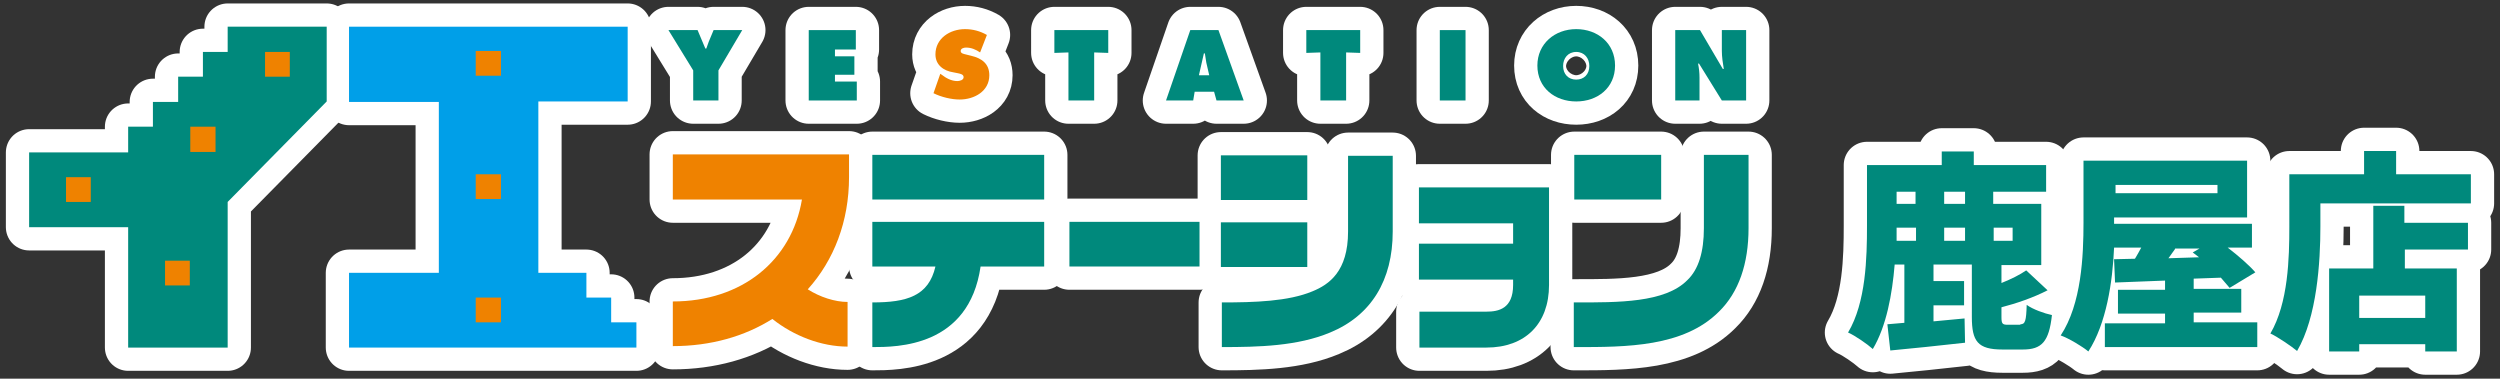
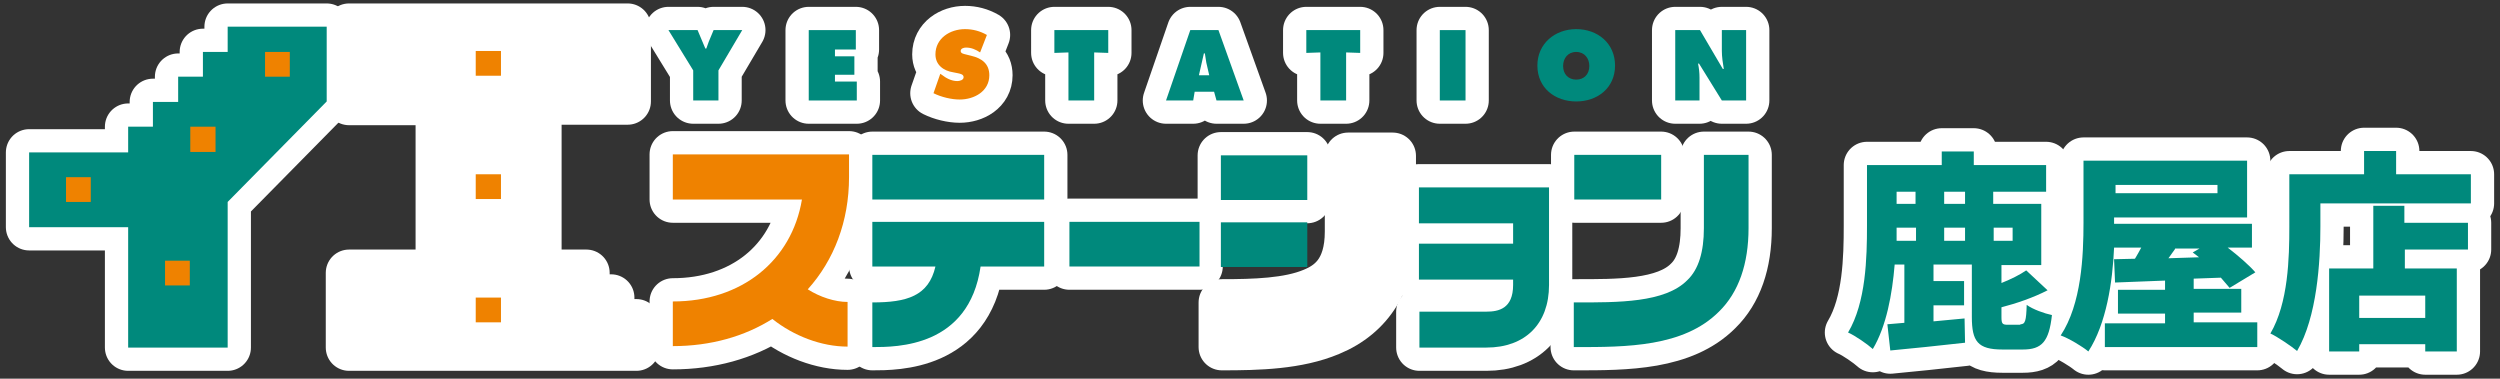
<svg xmlns="http://www.w3.org/2000/svg" version="1.1" x="0px" y="0px" viewBox="0 0 515 78" style="enable-background:new 0 0 515 78;" xml:space="preserve">
  <rect x="0" y="0" width="515" height="78" fill="#333333" stroke="none" />
  <style type="text/css">
	.st0{fill:#FFFFFF;stroke:#FFFFFF;stroke-width:9.582;stroke-linejoin:round;stroke-miterlimit:10;}
	.st1{fill:#00897C;}
	.st2{fill:#EF8200;}
	.st3{fill:#009FE8;}
</style>
  <g id="レイヤー_1">
</g>
  <g id="文字">
    <g>
      <g>
        <g>
          <g>
            <polygon class="st0" points="46.9,10.7 41.8,10.7 41.8,15.8 36.7,15.8 36.7,21 31.5,21 31.5,26.1 26.4,26.1 26.4,31.4 6,31.4        6,46.8 26.4,46.8 26.4,71.6 46.9,71.6 46.9,41.6 67.3,20.9 67.3,5.5 46.9,5.5      " />
            <rect x="13.6" y="36.5" class="st0" width="5.1" height="5.1" />
            <rect x="34" y="53.7" class="st0" width="5.1" height="5.1" />
            <rect x="39.2" y="26.1" class="st0" width="5.2" height="5.2" />
            <rect x="54.6" y="10.7" class="st0" width="5.1" height="5.1" />
          </g>
          <g>
            <polygon class="st0" points="125.9,66.4 125.9,61.3 120.8,61.3 120.8,56.2 110.9,56.2 110.9,20.9 129.3,20.9 129.3,5.5        71.9,5.5 71.9,21 90.4,21 90.4,56.2 71.9,56.2 71.9,71.6 131.1,71.6 131.1,66.4      " />
            <rect x="98" y="61.3" class="st0" width="5.2" height="5.1" />
            <rect x="98" y="35.9" class="st0" width="5.2" height="5.1" />
            <rect x="98" y="10.5" class="st0" width="5.2" height="5.1" />
          </g>
          <path class="st0" d="M138.6,31.9v9.2c0,0,19.5,0,26.6,0c-2.1,12.6-12.4,21-26.6,21v9.2c7.8,0,14.8-2,20.5-5.6      c4.4,3.5,10.1,5.7,15.5,5.7v-9.2c-2.6,0-5.7-1-8.2-2.6c5.4-6,8.5-14,8.5-23.1v-4.7h-4.6H138.6z" />
          <g>
            <rect x="179.7" y="31.9" class="st0" width="35.4" height="9.2" />
            <path class="st0" d="M179.7,54.9h13c-1.4,6.1-5.9,7.4-13,7.4v9.2c5.1,0,19.9,0,22.3-16.6h13.1v-9.2h-35.4V54.9z" />
          </g>
          <rect x="220.3" y="45.7" class="st0" width="26.8" height="9.2" />
          <g>
            <rect x="251.5" y="32" class="st0" width="17.8" height="9.2" />
-             <rect x="251.5" y="45.8" class="st0" width="17.8" height="9.2" />
            <path class="st0" d="M277.7,47.7c0,8.2-3.9,10.9-7.3,12.3c-5,2.1-12,2.3-18.7,2.3v9.2c7.6,0,15.6-0.2,22.3-3       c8.5-3.5,12.9-10.8,12.9-20.8V32.1h-9.2V47.7z" />
          </g>
          <g>
            <rect x="324.3" y="31.9" class="st0" width="17.9" height="9.2" />
            <path class="st0" d="M351,31.9v15.1c0,4.9-1.1,8.5-3.4,10.7c-4.6,4.7-14.4,4.6-23,4.6h-0.4v9.2h0.4c10.4,0,22.2,0,29.5-7.3       c4.1-4,6.1-9.9,6.1-17.2V31.9H351z" />
          </g>
-           <path class="st0" d="M292.3,38.6v7.4c0,0,14.2,0,19.4,0c0,1.2,0,2.7,0,4.2h-19.4v7.4h19.4c0,0.7,0,1.1,0,1.1      c0,4.9-3,5.5-5.5,5.5h-13.8v7.4h13.8c8,0,12.9-4.9,12.9-12.9V38.6h-3.7H292.3z" />
+           <path class="st0" d="M292.3,38.6v7.4c0,0,14.2,0,19.4,0c0,1.2,0,2.7,0,4.2h-19.4v7.4h19.4c0,0.7,0,1.1,0,1.1      c0,4.9-3,5.5-5.5,5.5h-13.8v7.4h13.8c8,0,12.9-4.9,12.9-12.9V38.6H292.3z" />
          <g>
            <path class="st0" d="M143.7,6.2l1.6,3.8h0.2c0.2-0.5,0.3-0.9,0.5-1.4l1-2.4h5.9l-4.9,8.3v6.2h-5.2v-6.2l-5.1-8.3H143.7z" />
            <path class="st0" d="M166.6,6.2h9.7v4H172v1.4h4v3.8h-4v1.4h4.5v3.9h-9.9V6.2z" />
            <path class="st0" d="M217.3,6.2h11v4.7l-2.9-0.1v9.9h-5.3v-9.9l-2.9,0.1V6.2z" />
            <path class="st0" d="M247,15.4l1-4.4h0.2c0.1,0.6,0.2,1.2,0.3,1.9l0.6,2.6H247z M246.1,18.9h4l0.5,1.8h5.6L251,6.2h-5.8       l-5,14.5h5.6L246.1,18.9z" />
            <path class="st0" d="M269.1,6.2h11.1v4.7l-2.9-0.1v9.9H272v-9.9l-2.9,0.1V6.2z" />
            <path class="st0" d="M296.6,6.2h5.3v14.5h-5.3V6.2z" />
-             <path class="st0" d="M324.7,10.7c1.7,0,2.7,1.3,2.7,2.9c0,1.7-1.1,2.8-2.7,2.8c-1.6,0-2.7-1.1-2.7-2.8       C322,12,323,10.7,324.7,10.7z M324.7,6c-4.4,0-8,3-8,7.5c0,4.6,3.6,7.4,8,7.4c4.4,0,8-2.8,8-7.4C332.7,8.9,329.1,6,324.7,6z" />
            <path class="st0" d="M345.1,6.2h5.1l4.7,8h0.2c-0.2-1.2-0.4-2.5-0.4-3.7V6.2h5v14.5h-5l-4.7-7.6h-0.2c0.2,1,0.3,1.9,0.3,2.9       v4.7h-5V6.2z" />
            <path class="st0" d="M193.7,15.2l0.3,0.2c0.9,0.7,2,1.3,3.2,1.3c0.5,0,1.3-0.2,1.3-0.8c0-0.6-0.7-0.7-1.1-0.8l-1-0.2       c-2-0.3-3.7-1.5-3.7-3.7c0-3.3,3-5.2,6.1-5.2c1.6,0,3.1,0.4,4.5,1.2l-1.4,3.6c-0.9-0.6-1.8-1-2.9-1c-0.5,0-1.1,0.2-1.1,0.7       c0,0.5,0.6,0.6,1,0.7l1.2,0.3c2.1,0.5,3.7,1.6,3.7,4c0,3.3-3.1,5-6.1,5c-1.7,0-3.8-0.5-5.4-1.3L193.7,15.2z" />
          </g>
        </g>
        <g>
          <path class="st0" d="M416.2,66.8c1,0,1.2-0.7,1.3-4c1.2,0.9,3.7,1.8,5.2,2.1c-0.6,5.5-2.1,7.1-6,7.1h-4.2      c-5.1,0-6.3-1.7-6.3-6.7V54.5h-7.9v3.4h6.3v5h-6.3v3.3c2.1-0.2,4.3-0.4,6.4-0.6l0.1,5c-5.4,0.6-11,1.2-15.4,1.6l-0.6-5.4      l3.5-0.3V54.5h-2c-0.5,6.1-1.7,12.7-4.5,17.4c-1.1-1-3.7-2.8-5.1-3.4c3.7-6.2,3.9-15.4,3.9-22V34H400v-2.8h6.6V34h14.9v5.5      h-10.9v2.5h9.9v12.6h-8.2v3.7c2-0.8,3.8-1.7,5.1-2.6l4.4,4.1c-2.9,1.5-6.4,2.7-9.5,3.5v2c0,1.4,0.2,1.6,1.3,1.6H416.2z       M390.7,46.9c0,0.8,0,1.7,0,2.7h4v-2.7H390.7z M390.7,39.5v2.5h3.9v-2.5H390.7z M404.8,39.5h-4.3v2.5h4.3V39.5z M404.8,46.9      h-4.3v2.7h4.3V46.9z M410.7,46.9v2.7h3.9v-2.7H410.7z" />
          <path class="st0" d="M465,66.6v4.9h-31.4v-4.9h12.4v-2h-9.7v-4.9h9.7v-1.9l-10.3,0.4l-0.2-4.8l4.3-0.1c0.4-0.7,0.9-1.5,1.3-2.3      h-5.6c-0.3,7.1-1.6,15.7-5.3,21.4c-1.2-1-4-2.7-5.7-3.3c4.3-6.5,4.7-16.4,4.7-23.3V33.1h33.7v11.7h-27.4v1.1v0.2h28.4v4.9h-5      c2.2,1.7,4.4,3.6,5.7,5.1l-5.3,3.2c-0.5-0.6-1.1-1.3-1.8-2.1l-5.6,0.2v2.1h9.8v4.9h-9.8v2H465z M435.8,38.1v1.7h21v-1.7H435.8z       M448.2,51.1c-0.5,0.7-1,1.4-1.5,2.1l6.3-0.2c-0.4-0.3-0.9-0.7-1.3-1l1.4-0.8H448.2z" />
          <path class="st0" d="M509,35.9v6h-31v4.8c0,7.3-0.7,18.6-4.8,25.6c-1.2-1-4-2.9-5.5-3.6c3.7-6.3,3.9-15.6,3.9-22V35.9H487v-4.8      h6.6v4.8H509z M495.4,45.9h13v5.5h-13v3.9h10.7v17.1h-6.5v-1.5H486v1.5h-6.2V55.3h9.1V42.4h6.4V45.9z M499.6,60.9H486v4.6h13.6      V60.9z" />
        </g>
      </g>
      <g>
        <g>
          <g>
            <polygon class="st1" points="46.9,10.7 41.8,10.7 41.8,15.8 36.7,15.8 36.7,21 31.5,21 31.5,26.1 26.4,26.1 26.4,31.4 6,31.4        6,46.8 26.4,46.8 26.4,71.6 46.9,71.6 46.9,41.6 67.3,20.9 67.3,5.5 46.9,5.5      " />
            <rect x="13.6" y="36.5" class="st2" width="5.1" height="5.1" />
            <rect x="34" y="53.7" class="st2" width="5.1" height="5.1" />
            <rect x="39.2" y="26.1" class="st2" width="5.2" height="5.2" />
            <rect x="54.6" y="10.7" class="st2" width="5.1" height="5.1" />
          </g>
          <g>
-             <polygon class="st3" points="125.9,66.4 125.9,61.3 120.8,61.3 120.8,56.2 110.9,56.2 110.9,20.9 129.3,20.9 129.3,5.5        71.9,5.5 71.9,21 90.4,21 90.4,56.2 71.9,56.2 71.9,71.6 131.1,71.6 131.1,66.4      " />
            <rect x="98" y="61.3" class="st2" width="5.2" height="5.1" />
            <rect x="98" y="35.9" class="st2" width="5.2" height="5.1" />
            <rect x="98" y="10.5" class="st2" width="5.2" height="5.1" />
          </g>
          <path class="st2" d="M138.6,31.9v9.2c0,0,19.5,0,26.6,0c-2.1,12.6-12.4,21-26.6,21v9.2c7.8,0,14.8-2,20.5-5.6      c4.4,3.5,10.1,5.7,15.5,5.7v-9.2c-2.6,0-5.7-1-8.2-2.6c5.4-6,8.5-14,8.5-23.1v-4.7h-4.6H138.6z" />
          <g>
            <rect x="179.7" y="31.9" class="st1" width="35.4" height="9.2" />
            <path class="st1" d="M179.7,54.9h13c-1.4,6.1-5.9,7.4-13,7.4v9.2c5.1,0,19.9,0,22.3-16.6h13.1v-9.2h-35.4V54.9z" />
          </g>
          <rect x="220.3" y="45.7" class="st1" width="26.8" height="9.2" />
          <g>
            <rect x="251.5" y="32" class="st1" width="17.8" height="9.2" />
            <rect x="251.5" y="45.8" class="st1" width="17.8" height="9.2" />
-             <path class="st1" d="M277.7,47.7c0,8.2-3.9,10.9-7.3,12.3c-5,2.1-12,2.3-18.7,2.3v9.2c7.6,0,15.6-0.2,22.3-3       c8.5-3.5,12.9-10.8,12.9-20.8V32.1h-9.2V47.7z" />
          </g>
          <g>
            <rect x="324.3" y="31.9" class="st1" width="17.9" height="9.2" />
            <path class="st1" d="M351,31.9v15.1c0,4.9-1.1,8.5-3.4,10.7c-4.6,4.7-14.4,4.6-23,4.6h-0.4v9.2h0.4c10.4,0,22.2,0,29.5-7.3       c4.1-4,6.1-9.9,6.1-17.2V31.9H351z" />
          </g>
          <path class="st1" d="M292.3,38.6v7.4c0,0,14.2,0,19.4,0c0,1.2,0,2.7,0,4.2h-19.4v7.4h19.4c0,0.7,0,1.1,0,1.1      c0,4.9-3,5.5-5.5,5.5h-13.8v7.4h13.8c8,0,12.9-4.9,12.9-12.9V38.6h-3.7H292.3z" />
          <g>
            <path class="st1" d="M143.7,6.2l1.6,3.8h0.2c0.2-0.5,0.3-0.9,0.5-1.4l1-2.4h5.9l-4.9,8.3v6.2h-5.2v-6.2l-5.1-8.3H143.7z" />
            <path class="st1" d="M166.6,6.2h9.7v4H172v1.4h4v3.8h-4v1.4h4.5v3.9h-9.9V6.2z" />
            <path class="st1" d="M217.3,6.2h11v4.7l-2.9-0.1v9.9h-5.3v-9.9l-2.9,0.1V6.2z" />
            <path class="st1" d="M247,15.4l1-4.4h0.2c0.1,0.6,0.2,1.2,0.3,1.9l0.6,2.6H247z M246.1,18.9h4l0.5,1.8h5.6L251,6.2h-5.8       l-5,14.5h5.6L246.1,18.9z" />
            <path class="st1" d="M269.1,6.2h11.1v4.7l-2.9-0.1v9.9H272v-9.9l-2.9,0.1V6.2z" />
            <path class="st1" d="M296.6,6.2h5.3v14.5h-5.3V6.2z" />
            <path class="st1" d="M324.7,10.7c1.7,0,2.7,1.3,2.7,2.9c0,1.7-1.1,2.8-2.7,2.8c-1.6,0-2.7-1.1-2.7-2.8       C322,12,323,10.7,324.7,10.7z M324.7,6c-4.4,0-8,3-8,7.5c0,4.6,3.6,7.4,8,7.4c4.4,0,8-2.8,8-7.4C332.7,8.9,329.1,6,324.7,6z" />
            <path class="st1" d="M345.1,6.2h5.1l4.7,8h0.2c-0.2-1.2-0.4-2.5-0.4-3.7V6.2h5v14.5h-5l-4.7-7.6h-0.2c0.2,1,0.3,1.9,0.3,2.9       v4.7h-5V6.2z" />
            <path class="st2" d="M193.7,15.2l0.3,0.2c0.9,0.7,2,1.3,3.2,1.3c0.5,0,1.3-0.2,1.3-0.8c0-0.6-0.7-0.7-1.1-0.8l-1-0.2       c-2-0.3-3.7-1.5-3.7-3.7c0-3.3,3-5.2,6.1-5.2c1.6,0,3.1,0.4,4.5,1.2l-1.4,3.6c-0.9-0.6-1.8-1-2.9-1c-0.5,0-1.1,0.2-1.1,0.7       c0,0.5,0.6,0.6,1,0.7l1.2,0.3c2.1,0.5,3.7,1.6,3.7,4c0,3.3-3.1,5-6.1,5c-1.7,0-3.8-0.5-5.4-1.3L193.7,15.2z" />
          </g>
        </g>
        <g>
          <path class="st1" d="M416.2,66.8c1,0,1.2-0.7,1.3-4c1.2,0.9,3.7,1.8,5.2,2.1c-0.6,5.5-2.1,7.1-6,7.1h-4.2      c-5.1,0-6.3-1.7-6.3-6.7V54.5h-7.9v3.4h6.3v5h-6.3v3.3c2.1-0.2,4.3-0.4,6.4-0.6l0.1,5c-5.4,0.6-11,1.2-15.4,1.6l-0.6-5.4      l3.5-0.3V54.5h-2c-0.5,6.1-1.7,12.7-4.5,17.4c-1.1-1-3.7-2.8-5.1-3.4c3.7-6.2,3.9-15.4,3.9-22V34H400v-2.8h6.6V34h14.9v5.5      h-10.9v2.5h9.9v12.6h-8.2v3.7c2-0.8,3.8-1.7,5.1-2.6l4.4,4.1c-2.9,1.5-6.4,2.7-9.5,3.5v2c0,1.4,0.2,1.6,1.3,1.6H416.2z       M390.7,46.9c0,0.8,0,1.7,0,2.7h4v-2.7H390.7z M390.7,39.5v2.5h3.9v-2.5H390.7z M404.8,39.5h-4.3v2.5h4.3V39.5z M404.8,46.9      h-4.3v2.7h4.3V46.9z M410.7,46.9v2.7h3.9v-2.7H410.7z" />
          <path class="st1" d="M465,66.6v4.9h-31.4v-4.9h12.4v-2h-9.7v-4.9h9.7v-1.9l-10.3,0.4l-0.2-4.8l4.3-0.1c0.4-0.7,0.9-1.5,1.3-2.3      h-5.6c-0.3,7.1-1.6,15.7-5.3,21.4c-1.2-1-4-2.7-5.7-3.3c4.3-6.5,4.7-16.4,4.7-23.3V33.1h33.7v11.7h-27.4v1.1v0.2h28.4v4.9h-5      c2.2,1.7,4.4,3.6,5.7,5.1l-5.3,3.2c-0.5-0.6-1.1-1.3-1.8-2.1l-5.6,0.2v2.1h9.8v4.9h-9.8v2H465z M435.8,38.1v1.7h21v-1.7H435.8z       M448.2,51.1c-0.5,0.7-1,1.4-1.5,2.1l6.3-0.2c-0.4-0.3-0.9-0.7-1.3-1l1.4-0.8H448.2z" />
          <path class="st1" d="M509,35.9v6h-31v4.8c0,7.3-0.7,18.6-4.8,25.6c-1.2-1-4-2.9-5.5-3.6c3.7-6.3,3.9-15.6,3.9-22V35.9H487v-4.8      h6.6v4.8H509z M495.4,45.9h13v5.5h-13v3.9h10.7v17.1h-6.5v-1.5H486v1.5h-6.2V55.3h9.1V42.4h6.4V45.9z M499.6,60.9H486v4.6h13.6      V60.9z" />
        </g>
      </g>
    </g>
  </g>
</svg>